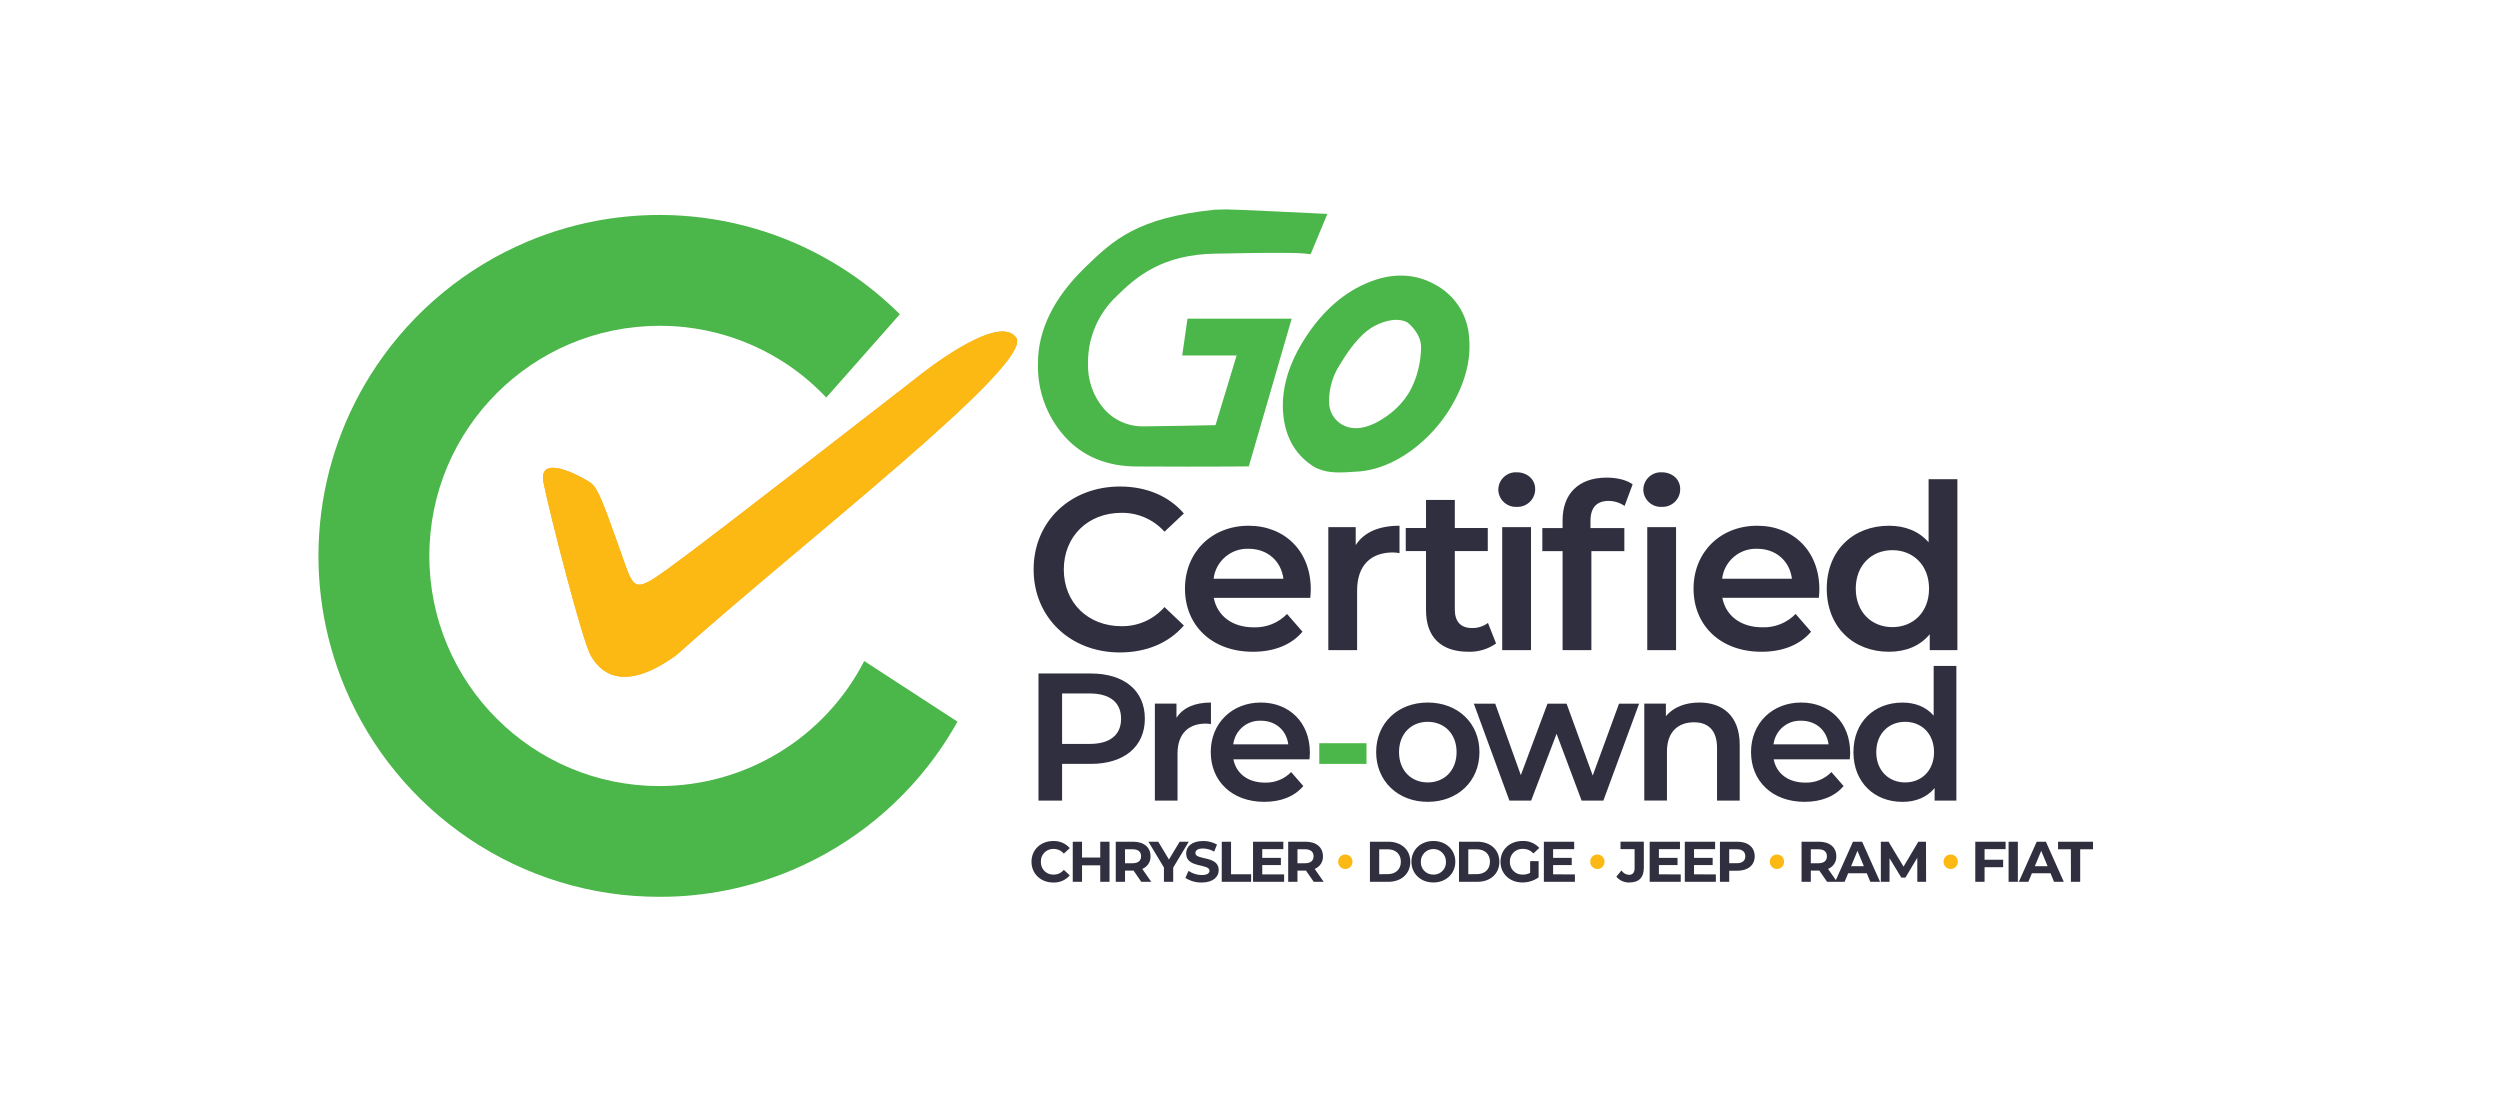
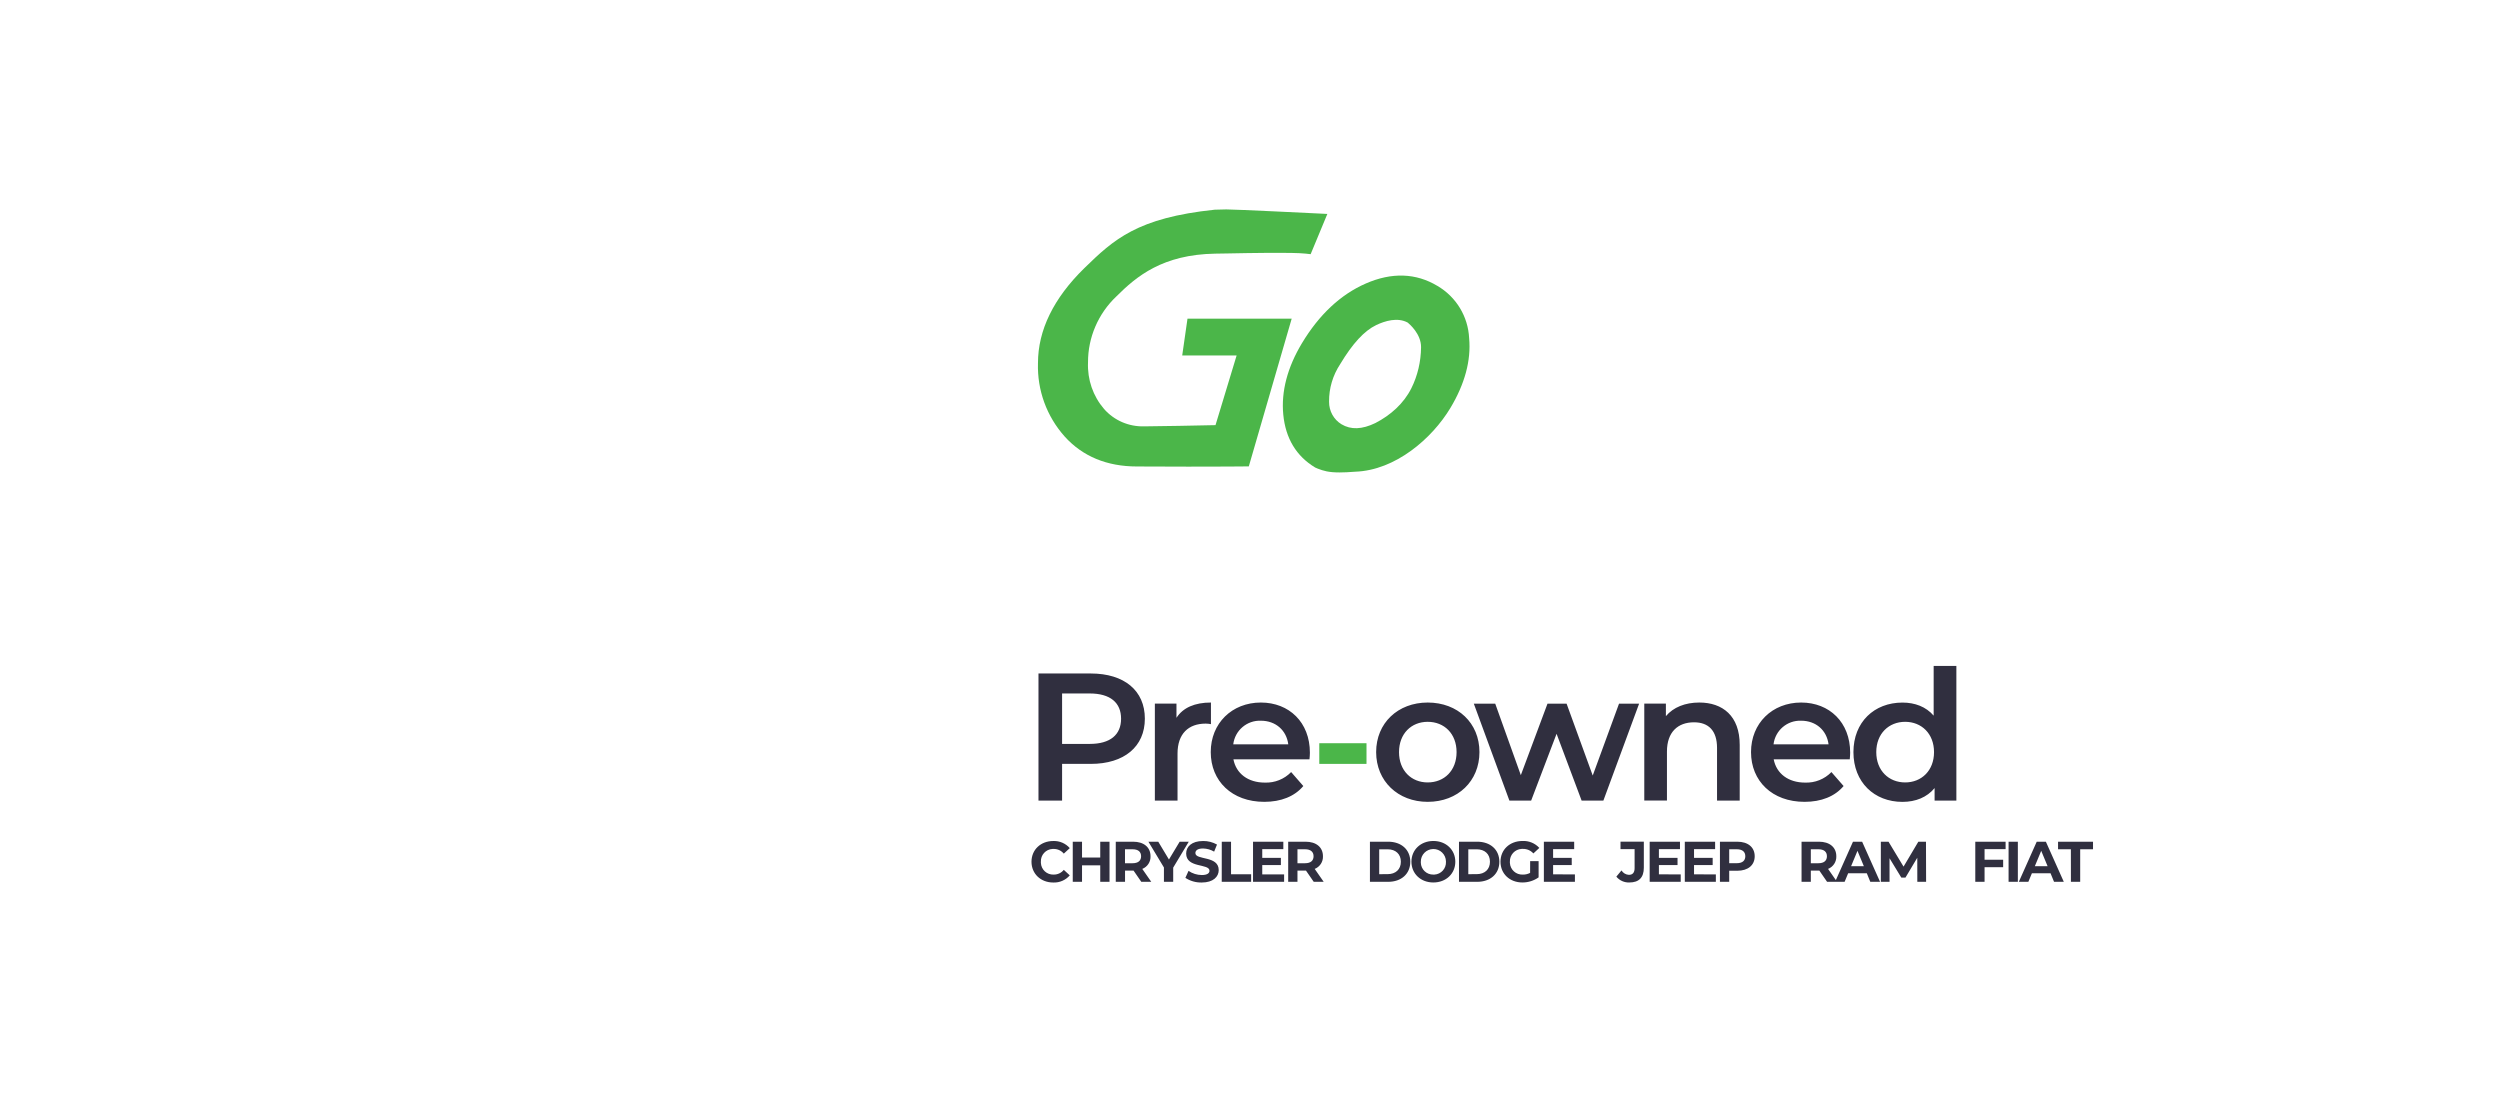
<svg xmlns="http://www.w3.org/2000/svg" version="1.1" id="Layer_1" x="0px" y="0px" viewBox="0 0 612 269.67" style="enable-background:new 0 0 612 269.67;" xml:space="preserve">
  <style type="text/css">
	.st0{fill:#4BB649;}
	.st1{fill:#F7A21B;}
	.st2{fill:#FCB913;}
	.st3{fill:#302F3F;}
</style>
  <g>
    <g>
      <g transform="matrix(1, 0, 0, 1, 0, -6)">
-         <path id="Path_26940-3_00000080207500326023650100000002302986434169280443_" class="st0" d="M161.44,225.54     c-16.63,0.03-32.88-4.94-46.66-14.25c-13.42-9.06-23.92-21.81-30.23-36.71c-11-25.98-8.1-55.76,7.69-79.14     c9.06-13.42,21.81-23.92,36.71-30.23c25.98-10.99,55.76-8.1,79.14,7.69c4.37,2.95,8.45,6.31,12.19,10.03l-18.01,20.39     c-10.59-11.25-25.38-17.61-40.83-17.56c-31.11,0-56.34,25.22-56.34,56.33s25.22,56.34,56.33,56.34     c21.13,0,40.48-11.81,50.13-30.61l22.83,14.84c-1.16,2.08-2.42,4.13-3.74,6.09c-9.06,13.42-21.81,23.92-36.71,30.23     C183.64,223.33,172.59,225.57,161.44,225.54z" />
-       </g>
+         </g>
    </g>
    <g>
      <g transform="matrix(1, 0, 0, 1, 0, -6)">
-         <path id="Path_26941-3_00000153695270752563489810000000543657287354415800_" class="st1" d="M133.06,124.17     c1.5,7.51,9.43,38.4,11.49,42.16c2.06,3.76,7.48,9.87,21.07,0c30.22-27.11,87.54-71.22,83.14-77.66     c-4.41-6.43-24.12,9.6-24.12,9.6s-51.71,40.23-60.86,46.79s-8.47,5.42-12.2-4.96c-3.73-10.39-5.13-14.61-7.03-15.93     S131.56,116.65,133.06,124.17z" />
-       </g>
+         </g>
      <g transform="matrix(1, 0, 0, 1, 0, -6)">
-         <path id="Path_26941-4_00000073686733815860062970000015114949452445273493_" class="st2" d="M133.06,124.17     c1.5,7.51,9.43,38.4,11.49,42.16c2.06,3.76,7.48,9.87,21.07,0c30.22-27.11,87.54-71.22,83.14-77.66     c-4.41-6.43-24.12,9.6-24.12,9.6s-51.71,40.23-60.86,46.79s-8.47,5.42-12.2-4.96c-3.73-10.39-5.13-14.61-7.03-15.93     S131.56,116.65,133.06,124.17z" />
-       </g>
+         </g>
    </g>
  </g>
  <g id="Group_1344_00000023247243066280458170000004234078529991897238_" transform="translate(1458.186 -601.486)">
    <g>
      <path class="st0" d="M-1130.26,717.14c-2.68,0-3.93-0.39-5.31-0.92l-0.65-0.28c-4.63-2.78-7.26-7.14-7.82-12.97    c-0.54-5.63,0.99-11.5,4.56-17.45c4.22-7.02,9.48-11.94,15.64-14.63c6.36-2.78,12.27-2.58,17.56,0.6    c4.59,2.7,7.48,7.48,7.74,12.79c0.5,5.4-1.04,11.17-4.59,17.08c-4.52,7.52-13.48,15.26-23.3,15.6    C-1127.98,717.08-1129.23,717.14-1130.26,717.14z M-1129.8,705.34c2.32,1.39,5.03,1.29,8.3-0.29c3.71-1.91,6.96-4.78,8.83-8.55    c1.52-3.05,2.32-6.49,2.36-9.99c0.04-3.28-2.87-5.72-3.26-6.05c-2.49-1.36-5.57-0.42-7.73,0.61c-2.9,1.39-5.77,4.5-8.78,9.51    c-1.85,2.8-2.78,5.97-2.75,9.25C-1132.85,702.1-1131.69,704.19-1129.8,705.34z" />
    </g>
    <g>
      <path class="st0" d="M-1167.33,715.72c-3.87,0-8.21-0.01-12.54-0.04c-7.34,0-13.29-2.47-17.68-7.33    c-4.42-4.96-6.74-11.34-6.54-17.97c0-8.06,3.82-15.89,11.35-23.25c7.18-7,12.93-12.33,31.93-14.31l2.82-0.07    c2.32,0,21.49,0.95,22.36,0.99l2.38,0.12l-4.09,9.85l-1.25-0.14c-3.2-0.35-13.89-0.14-19.03-0.04c-1.51,0.03-2.63,0.05-3.09,0.05    c-12.86,0.22-19.23,5.52-24.18,10.46c-4.45,4.2-6.97,10.07-6.95,16.14c-0.18,4.24,1.22,8.27,3.93,11.43    c2.48,2.81,6.06,4.36,9.85,4.25c2.83,0,13.75-0.22,17.43-0.3l5.17-17.06h-13.32l1.29-9l25.51-0.01l-10.5,36.17l-1.25,0.01    C-1153.85,715.68-1159.65,715.72-1167.33,715.72z" />
    </g>
  </g>
-   <path id="Path_26944_00000137113940938485748810000012545310704806574777_" class="st3" d="M274.13,159.72  c6.49,0,12.01-2.31,15.68-6.6l-4.74-4.51c-2.66,3.04-6.51,4.75-10.55,4.68c-8.18,0-14.1-5.75-14.1-13.87  c0-8.12,5.92-13.88,14.1-13.88c4.02-0.06,7.87,1.63,10.55,4.62l4.74-4.46c-3.67-4.28-9.19-6.6-15.63-6.6  c-12.13,0-21.15,8.52-21.15,20.3S262.06,159.72,274.13,159.72z M320.88,144.27c0-9.42-6.43-15.57-15.23-15.57  c-8.97,0-15.57,6.43-15.57,15.4c0,8.97,6.54,15.45,16.64,15.45c5.19,0,9.42-1.69,12.13-4.91l-3.78-4.34  c-2.14,2.2-5.11,3.39-8.18,3.27c-5.25,0-8.91-2.82-9.76-7.22h23.63C320.83,145.68,320.88,144.83,320.88,144.27L320.88,144.27z   M305.66,134.34c4.62,0,7.95,2.99,8.52,7.33h-17.09C297.6,137.37,301.33,134.18,305.66,134.34z M331.88,133.44v-4.4h-6.71v30.12  h7.05v-14.61c0-6.15,3.38-9.31,8.74-9.31c0.55,0.01,1.1,0.06,1.64,0.17v-6.71C337.58,128.7,333.91,130.28,331.88,133.44  L331.88,133.44z M364.26,152.5c-1.14,0.84-2.53,1.28-3.95,1.24c-2.71,0-4.17-1.58-4.17-4.51v-14.33h8.07v-5.64h-8.07v-6.88h-7.05  v6.88h-4.96v5.64h4.96v14.5c0,6.66,3.78,10.15,10.38,10.15c2.42,0.08,4.79-0.63,6.77-2.03L364.26,152.5z M371.3,124.08  c2.39,0.1,4.41-1.75,4.51-4.14c0-0.09,0-0.17,0-0.26c0-2.31-1.92-4.06-4.51-4.06c-2.37-0.12-4.39,1.7-4.51,4.07  c0,0.05,0,0.11-0.01,0.16c0.03,2.37,1.98,4.27,4.35,4.24C371.19,124.08,371.24,124.08,371.3,124.08L371.3,124.08z M367.74,159.16  h7.05v-30.12h-7.05L367.74,159.16z M406.8,124.08c2.39,0.1,4.41-1.75,4.51-4.14c0-0.09,0-0.17,0-0.26c0-2.31-1.92-4.06-4.51-4.06  c-2.37-0.12-4.39,1.7-4.51,4.07c0,0.05,0,0.11-0.01,0.16c0.03,2.37,1.98,4.27,4.35,4.24C406.7,124.08,406.75,124.08,406.8,124.08z   M382.52,127.35v1.92h-4.96v5.64h4.96v24.25h7.05v-24.25h8.07v-5.64h-8.29v-1.8c0-3.22,1.52-4.85,4.46-4.85  c1.39,0.01,2.75,0.45,3.89,1.24l1.97-5.3c-1.58-1.13-3.95-1.64-6.37-1.64C386.3,116.92,382.52,121.03,382.52,127.35z M403.25,159.16  h7.05v-30.12h-7.05L403.25,159.16z M445.38,144.27c0-9.42-6.43-15.57-15.23-15.57c-8.97,0-15.57,6.43-15.57,15.4  s6.54,15.45,16.64,15.45c5.19,0,9.42-1.69,12.13-4.91l-3.78-4.35c-2.14,2.2-5.11,3.39-8.18,3.27c-5.25,0-8.91-2.82-9.76-7.22h23.63  C445.32,145.68,445.38,144.83,445.38,144.27L445.38,144.27z M430.15,134.34c4.62,0,7.95,2.99,8.52,7.33h-17.09  C422.09,137.37,425.82,134.18,430.15,134.34z M472.12,117.31v15.45c-2.37-2.76-5.81-4.06-9.7-4.06c-8.74,0-15.23,6.04-15.23,15.4  s6.49,15.45,15.23,15.45c4.11,0,7.61-1.41,9.98-4.29v3.89h6.77v-41.85H472.12z M463.26,153.52c-5.08,0-8.97-3.67-8.97-9.42  c0-5.75,3.89-9.42,8.97-9.42s8.97,3.67,8.97,9.42C472.23,149.86,468.34,153.52,463.26,153.52z" />
  <path id="Path_26948_00000106110985659550574230000012704955437790445196_" class="st3" d="M267.02,164.87h-12.8v31.11H260V187h7.02  c8.18,0,13.24-4.22,13.24-11.07C280.27,169.05,275.2,164.87,267.02,164.87z M266.76,182.11H260v-12.35h6.75  c5.07,0,7.69,2.27,7.69,6.18S271.82,182.11,266.76,182.11z M288,175.72v-3.47h-5.29v23.73h5.55v-11.51c0-4.84,2.67-7.33,6.89-7.33  c0.43,0,0.86,0.05,1.29,0.13v-5.29C292.49,171.98,289.6,173.23,288,175.72z M320.66,184.25c0-7.42-5.07-12.27-12-12.27  c-7.07,0-12.27,5.07-12.27,12.13c0,7.07,5.16,12.18,13.11,12.18c4.09,0,7.42-1.33,9.55-3.87l-2.98-3.42  c-1.68,1.74-4.03,2.67-6.44,2.58c-4.13,0-7.02-2.22-7.69-5.69h18.62C320.62,185.36,320.66,184.69,320.66,184.25z M308.66,176.43  c3.64,0,6.27,2.36,6.71,5.78h-13.47C302.31,178.81,305.25,176.3,308.66,176.43z M349.5,196.29c7.38,0,12.67-5.07,12.67-12.18  c0-7.11-5.29-12.13-12.67-12.13c-7.29,0-12.62,5.02-12.62,12.13C336.88,191.22,342.22,196.29,349.5,196.29z M349.5,191.54  c-4,0-7.02-2.89-7.02-7.42c0-4.53,3.02-7.42,7.02-7.42c4.04,0,7.07,2.89,7.07,7.42C356.57,188.65,353.55,191.54,349.5,191.54z   M396.34,172.25l-6.44,17.6l-6.4-17.6h-4.67l-6.53,17.51l-6.27-17.51h-5.24l8.71,23.73h5.33l6.22-16.35l6.13,16.35h5.33l8.75-23.73  H396.34z M415.99,171.98c-3.47,0-6.35,1.16-8.18,3.33v-3.07h-5.29v23.73h5.55v-12c0-4.76,2.67-7.15,6.62-7.15  c3.56,0,5.64,2.04,5.64,6.27v12.89h5.55v-13.6C425.9,175.23,421.67,171.98,415.99,171.98z M452.92,184.25  c0-7.42-5.07-12.27-12-12.27c-7.07,0-12.27,5.07-12.27,12.13c0,7.07,5.16,12.18,13.11,12.18c4.09,0,7.42-1.33,9.55-3.87l-2.98-3.42  c-1.68,1.74-4.03,2.67-6.44,2.58c-4.13,0-7.02-2.22-7.69-5.69h18.62C452.87,185.36,452.92,184.69,452.92,184.25z M440.92,176.43  c3.64,0,6.27,2.36,6.71,5.78h-13.47C434.57,178.81,437.5,176.3,440.92,176.43z M473.36,163.01v12.18c-1.87-2.18-4.58-3.2-7.64-3.2  c-6.89,0-12,4.76-12,12.13c0,7.38,5.11,12.18,12,12.18c3.24,0,6-1.11,7.87-3.38v3.07h5.33v-32.97H473.36z M466.38,191.54  c-4,0-7.07-2.89-7.07-7.42c0-4.53,3.07-7.42,7.07-7.42c4,0,7.07,2.89,7.07,7.42C473.45,188.65,470.38,191.54,466.38,191.54z" />
  <path id="Path_26945_00000030458589438446099520000016456254644097874817_" class="st3" d="M257.83,216.04  c1.55,0.07,3.04-0.58,4.05-1.75l-1.46-1.35c-0.6,0.75-1.51,1.17-2.47,1.16c-1.66,0.08-3.07-1.21-3.14-2.87c0-0.09,0-0.18,0-0.27  c-0.08-1.66,1.21-3.07,2.87-3.14c0.09,0,0.18,0,0.27,0c0.95-0.01,1.86,0.41,2.47,1.15l1.46-1.35c-1.01-1.16-2.5-1.8-4.04-1.74  c-3.06,0-5.33,2.12-5.33,5.08C252.52,213.92,254.79,216.04,257.83,216.04z M269.34,206.05v3.87h-4.46v-3.87h-2.27v9.82h2.27v-4.03  h4.46v4.03h2.27v-9.82H269.34z M281.83,215.87l-2.2-3.16c1.26-0.5,2.08-1.74,2.02-3.1c0-2.2-1.64-3.56-4.26-3.56h-4.25v9.82h2.27  v-2.74h2.09l1.89,2.74H281.83z M279.34,209.61c0,1.07-0.7,1.71-2.09,1.71h-1.85v-3.42h1.85  C278.64,207.9,279.34,208.53,279.34,209.61z M291.01,206.05h-2.23l-2.62,4.36l-2.62-4.36h-2.41l3.8,6.31v3.51h2.27v-3.48  L291.01,206.05z M294.17,216.04c2.81,0,4.17-1.4,4.17-3.04c0-3.61-5.71-2.36-5.71-4.17c0-0.62,0.52-1.12,1.87-1.12  c0.96,0.02,1.9,0.28,2.72,0.77l0.7-1.73c-1.04-0.59-2.22-0.89-3.41-0.87c-2.79,0-4.14,1.39-4.14,3.06c0,3.65,5.71,2.39,5.71,4.22  c0,0.6-0.55,1.05-1.89,1.05c-1.16-0.01-2.29-0.37-3.24-1.02l-0.77,1.71C291.36,215.67,292.75,216.07,294.17,216.04z M299.08,215.87  h7.2v-1.85h-4.92v-7.97h-2.27L299.08,215.87z M309,214.04v-2.27h4.56V210H309v-2.13h5.16v-1.82h-7.42v9.82h7.61v-1.82H309z   M324.04,215.87l-2.2-3.16c1.26-0.5,2.08-1.74,2.02-3.1c0-2.2-1.64-3.56-4.26-3.56h-4.25v9.82h2.27v-2.74h2.09l1.89,2.74H324.04z   M321.56,209.61c0,1.07-0.7,1.71-2.09,1.71h-1.85v-3.42h1.85C320.85,207.9,321.56,208.53,321.56,209.61z M335.36,215.87h4.46  c3.21,0,5.42-1.94,5.42-4.91c0-2.97-2.2-4.91-5.42-4.91h-4.46V215.87z M337.63,214v-6.09h2.07c1.95,0,3.23,1.16,3.23,3.04  c0,1.88-1.28,3.04-3.23,3.04L337.63,214z M350.89,216.03c3.09,0,5.37-2.15,5.37-5.08s-2.28-5.08-5.37-5.08  c-3.1,0-5.37,2.16-5.37,5.08S347.79,216.04,350.89,216.03L350.89,216.03z M350.89,214.1c-1.65,0.04-3.03-1.26-3.07-2.91  c0-0.08,0-0.15,0-0.23c-0.03-1.7,1.33-3.09,3.03-3.12c1.7-0.03,3.09,1.33,3.12,3.03c0,0.03,0,0.06,0,0.09  c0.08,1.65-1.19,3.06-2.84,3.14C351.05,214.1,350.97,214.1,350.89,214.1L350.89,214.1z M357.16,215.87h4.46  c3.21,0,5.42-1.94,5.42-4.91c0-2.97-2.2-4.91-5.42-4.91h-4.46V215.87z M359.44,214v-6.09h2.07c1.95,0,3.23,1.16,3.23,3.04  c0,1.88-1.28,3.04-3.23,3.04L359.44,214z M374.57,213.68c-0.54,0.29-1.15,0.43-1.77,0.42c-1.67,0.09-3.1-1.2-3.18-2.87  c0-0.09-0.01-0.18,0-0.27c-0.07-1.67,1.23-3.08,2.89-3.15c0.11,0,0.21,0,0.32,0c0.97-0.02,1.9,0.39,2.54,1.11l1.46-1.35  c-1.05-1.15-2.56-1.77-4.11-1.7c-3.13,0-5.4,2.12-5.4,5.08s2.27,5.08,5.36,5.08c1.42,0.01,2.81-0.43,3.97-1.25v-3.98h-2.07  L374.57,213.68z M380.2,214.04v-2.27h4.56V210h-4.56v-2.13h5.16v-1.82h-7.42v9.82h7.6v-1.82L380.2,214.04z M398.87,216.03  c2.32,0,3.54-1.19,3.54-3.62v-6.37h-5.71v1.82h3.45v4.67c0,1.08-0.48,1.63-1.39,1.63c-0.75-0.03-1.43-0.44-1.82-1.08l-1.26,1.52  C396.46,215.55,397.64,216.08,398.87,216.03L398.87,216.03z M406.1,214.04v-2.27h4.56V210h-4.56v-2.13h5.16v-1.82h-7.42v9.82h7.6  v-1.82L406.1,214.04z M414.7,214.04v-2.27h4.56V210h-4.56v-2.13h5.16v-1.82h-7.42v9.82h7.6v-1.82L414.7,214.04z M425.29,206.05  h-4.25v9.82h2.27v-2.71h1.98c2.62,0,4.26-1.36,4.26-3.55C429.55,207.41,427.91,206.05,425.29,206.05z M425.16,211.31h-1.85v-3.41  h1.85c1.39,0,2.09,0.63,2.09,1.71C427.25,210.68,426.55,211.31,425.16,211.31z M449.71,215.87l-2.2-3.16  c1.26-0.5,2.08-1.74,2.02-3.1c0-2.2-1.64-3.56-4.26-3.56h-4.25v9.82h2.27v-2.74h2.09l1.89,2.74H449.71z M447.23,209.61  c0,1.07-0.7,1.71-2.09,1.71h-1.85v-3.42h1.85C446.53,207.9,447.23,208.53,447.23,209.61z M457.85,215.87h2.39l-4.39-9.82h-2.24  l-4.38,9.82h2.33l0.87-2.1h4.56L457.85,215.87z M453.15,212.04l1.56-3.76l1.56,3.76H453.15z M471.51,215.87l-0.03-9.82h-1.87  l-3.62,6.1l-3.68-6.1h-1.88v9.82h2.13v-5.77l2.88,4.73h1.02l2.89-4.85l0.01,5.89H471.51z M490.97,207.87v-1.82h-7.42v9.82h2.27  v-3.58h4.55v-1.82h-4.55v-2.6L490.97,207.87z M491.7,215.87h2.27v-9.82h-2.27V215.87z M502.83,215.87h2.39l-4.39-9.82h-2.24  l-4.38,9.82h2.33l0.87-2.1h4.56L502.83,215.87z M498.13,212.04l1.56-3.76l1.56,3.76H498.13z M506.96,215.87h2.27v-7.97h3.14v-1.85  h-8.56v1.85h3.14L506.96,215.87z" />
-   <path id="Path_26946_00000102537676561921467070000013548124009480328629_" class="st2" d="M329.34,212.73  c0.97,0,1.75-0.78,1.75-1.75c0-0.01,0-0.02,0-0.03c0.02-0.96-0.75-1.75-1.71-1.77c-0.01,0-0.03,0-0.04,0  c-0.96-0.01-1.74,0.75-1.75,1.71c0,0.02,0,0.04,0,0.06c-0.02,0.96,0.74,1.76,1.7,1.78C329.31,212.73,329.33,212.73,329.34,212.73z   M391.04,212.73c0.97,0,1.75-0.78,1.75-1.75c0-0.01,0-0.02,0-0.03c0.02-0.96-0.75-1.75-1.71-1.77c-0.01,0-0.03,0-0.04,0  c-0.96-0.01-1.74,0.75-1.75,1.71c0,0.02,0,0.04,0,0.06c-0.02,0.96,0.74,1.76,1.7,1.78C391.01,212.73,391.03,212.73,391.04,212.73  L391.04,212.73z M435,212.73c0.97,0,1.75-0.78,1.75-1.75c0-0.01,0-0.02,0-0.03c0.02-0.96-0.75-1.75-1.71-1.77c-0.01,0-0.03,0-0.04,0  c-0.96-0.01-1.74,0.75-1.75,1.71c0,0.02,0,0.04,0,0.06c-0.02,0.96,0.74,1.76,1.7,1.78C434.97,212.73,434.98,212.73,435,212.73  L435,212.73z M477.53,212.73c0.97,0,1.75-0.78,1.75-1.75c0-0.01,0-0.02,0-0.03c0.02-0.96-0.75-1.75-1.71-1.77c-0.01,0-0.03,0-0.04,0  c-0.96-0.01-1.74,0.75-1.75,1.71c0,0.02,0,0.04,0,0.06c-0.02,0.96,0.74,1.76,1.7,1.78C477.5,212.73,477.52,212.73,477.53,212.73z" />
  <rect x="322.96" y="181.94" class="st0" width="11.56" height="5.06" />
</svg>